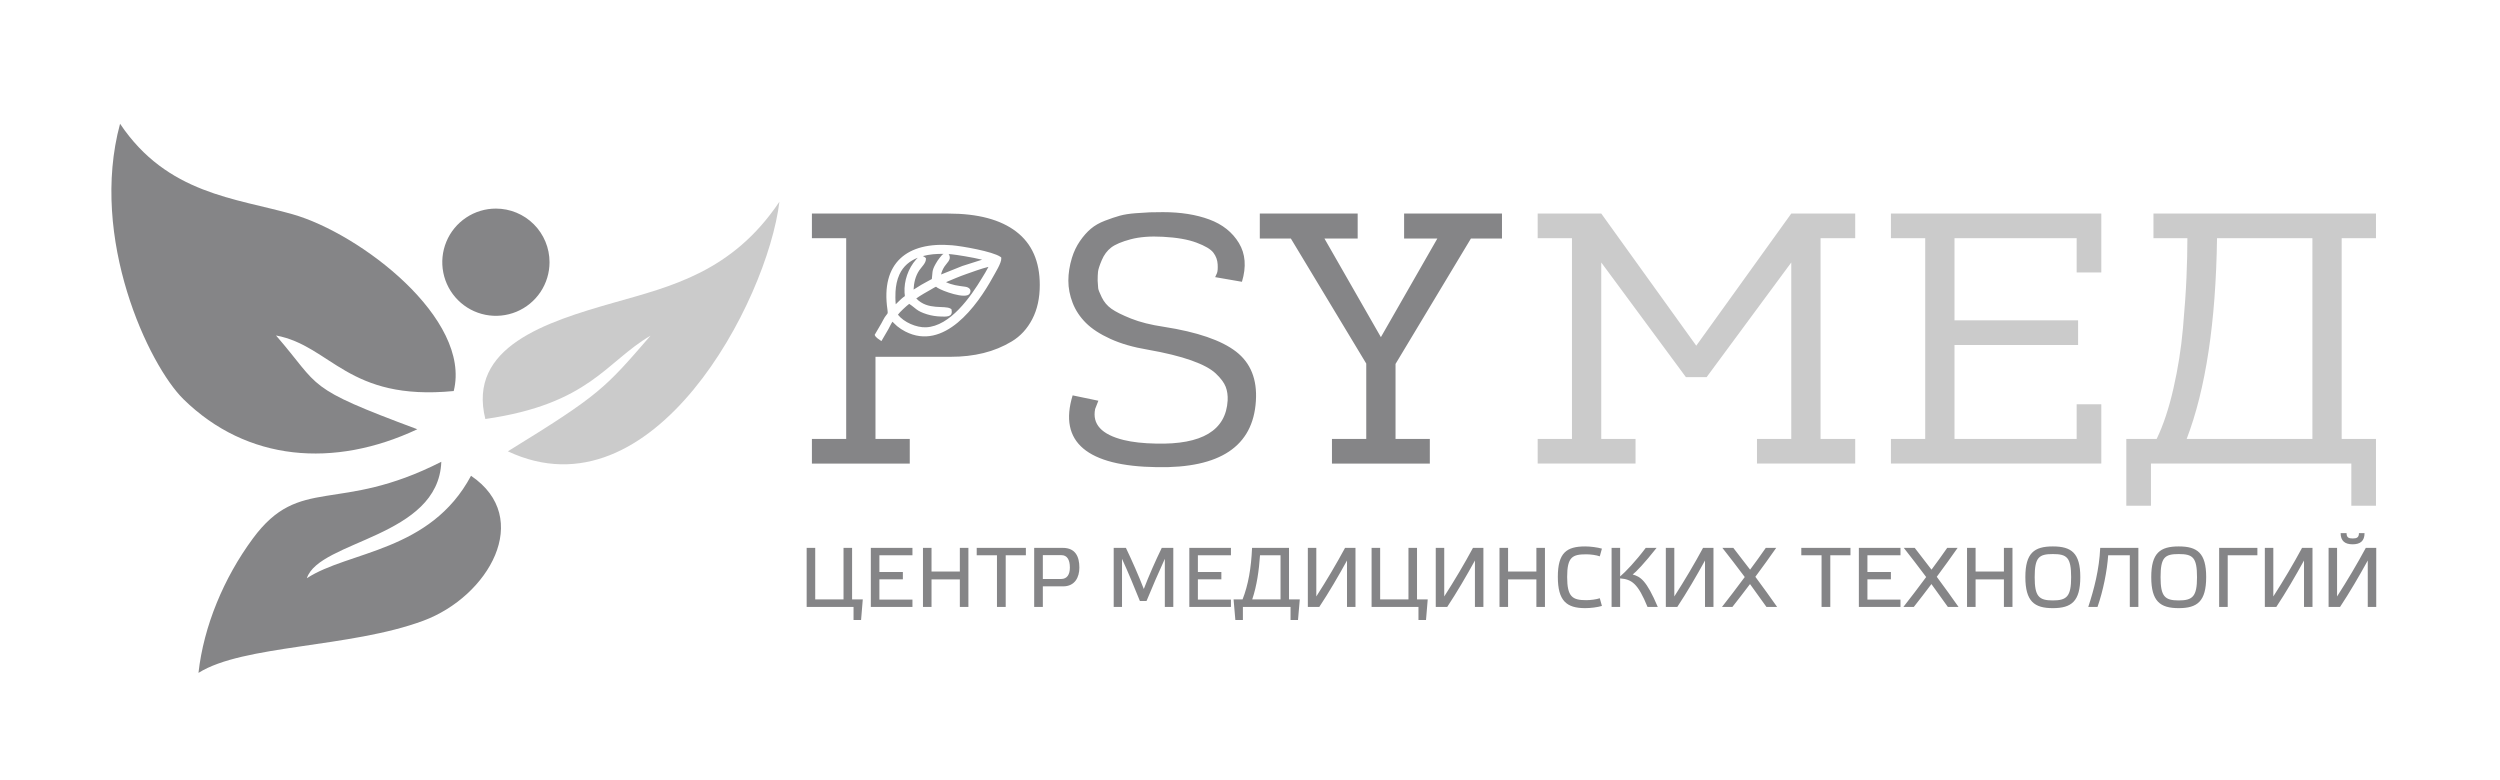
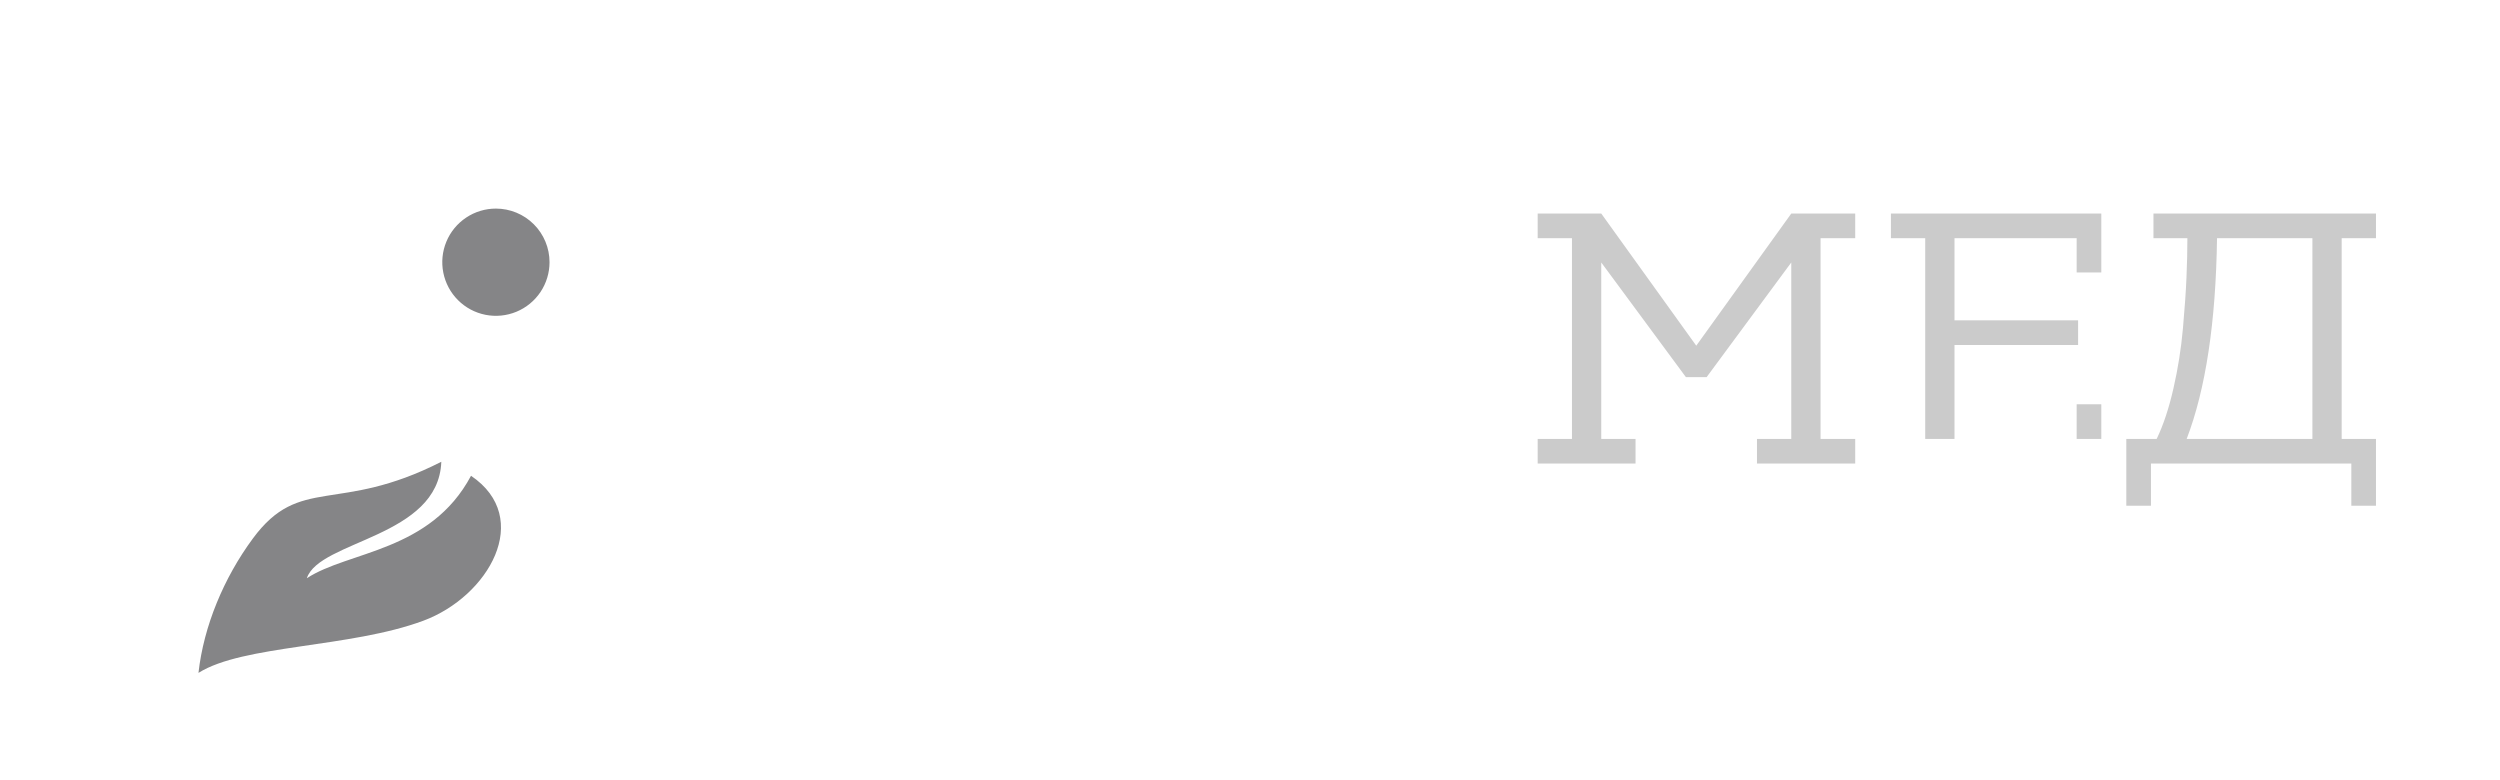
<svg xmlns="http://www.w3.org/2000/svg" width="202" height="63" viewBox="0 0 202 63" fill="none">
-   <path fill-rule="evenodd" clip-rule="evenodd" d="M76.626 17.256C79.012 17.256 80.84 17.742 82.109 18.713C83.379 19.685 84.014 21.123 84.014 23.028C84.014 24.086 83.812 25.005 83.408 25.784C83.004 26.563 82.451 27.165 81.749 27.588C81.046 28.011 80.287 28.324 79.469 28.526C78.651 28.728 77.771 28.829 76.828 28.829H70.739V35.467H73.509V37.458H65.602V35.467H68.372V19.247H65.602V17.256H76.626ZM72.11 25.994C72.235 26.107 72.374 26.262 72.488 26.355C72.693 26.523 72.916 26.667 73.152 26.788C76.272 28.387 78.939 24.741 80.229 22.385C80.41 22.053 80.925 21.238 80.903 20.887L80.898 20.797L80.824 20.746C80.2 20.317 77.739 19.887 76.927 19.818C73.286 19.506 71.151 21.248 71.707 25.023C71.764 25.413 71.703 25.301 71.491 25.627C71.392 25.78 71.314 25.952 71.225 26.111L70.674 27.054C70.756 27.29 71.018 27.408 71.219 27.56L71.783 26.593C71.889 26.404 71.984 26.181 72.11 25.994ZM75.291 22.546C75.01 22.708 74.717 22.847 74.438 23.014C74.286 23.105 74.139 23.202 73.988 23.294C73.931 23.33 73.874 23.363 73.817 23.398C73.844 22.849 73.963 22.313 74.275 21.846C74.45 21.585 74.819 21.257 74.814 20.937L74.812 20.852L74.746 20.798C74.681 20.744 74.62 20.71 74.563 20.692C75.1 20.547 75.68 20.503 76.237 20.513C76.124 20.57 76.042 20.692 75.935 20.821C75.805 20.977 75.704 21.138 75.604 21.314C75.267 21.903 75.366 22.027 75.291 22.546ZM74.157 20.824C74.11 20.868 74.064 20.919 74.017 20.971C73.383 21.687 73.035 22.697 73.087 23.653C73.09 23.716 73.119 23.868 73.113 23.922C73.091 23.951 73.008 24 72.978 24.023C72.794 24.163 72.57 24.406 72.374 24.586C72.34 24.252 72.344 23.787 72.357 23.567C72.387 23.083 72.471 22.626 72.671 22.183C72.982 21.497 73.521 21.073 74.157 20.824ZM76.613 20.527C76.711 20.534 76.807 20.541 76.902 20.549C77.22 20.577 78.609 20.796 79.356 20.983L77.758 21.491L76.039 22.179C76.085 21.951 76.176 21.754 76.313 21.536C76.489 21.259 76.875 20.99 76.702 20.617L76.671 20.55L76.613 20.527ZM76.437 22.799C76.991 22.565 77.53 22.333 78.1 22.135C78.529 21.986 79.317 21.692 79.868 21.563C79.717 21.867 79.508 22.195 79.353 22.452C78.437 23.971 76.774 26.366 74.817 26.446C74.051 26.477 73.038 26.045 72.552 25.427C72.7 25.215 73.224 24.733 73.463 24.552C73.999 24.897 74.038 25.127 74.895 25.393C75.256 25.505 75.646 25.566 76.024 25.575C76.404 25.583 77.004 25.651 76.889 25.058L76.873 24.978L76.804 24.936C76.324 24.642 74.976 25.101 74.034 24.117C74.315 23.901 75 23.515 75.197 23.407C75.263 23.371 75.569 23.18 75.632 23.168C75.663 23.181 75.711 23.228 75.74 23.248C76.124 23.505 78.039 24.209 78.345 23.73C78.543 23.42 78.293 23.207 77.995 23.168C77.375 23.088 76.947 23.033 76.437 22.799ZM93.971 17.141C95.395 17.141 96.641 17.338 97.708 17.732C98.776 18.127 99.575 18.762 100.104 19.637C100.633 20.512 100.715 21.556 100.349 22.768L98.185 22.393C98.223 22.316 98.271 22.21 98.329 22.076C98.387 21.941 98.406 21.701 98.387 21.354C98.368 21.008 98.252 20.695 98.04 20.416C97.829 20.137 97.377 19.868 96.684 19.608C95.991 19.348 95.087 19.19 93.971 19.132C92.951 19.074 92.081 19.142 91.359 19.334C90.638 19.526 90.113 19.748 89.786 19.998C89.459 20.248 89.204 20.59 89.022 21.022C88.839 21.455 88.738 21.768 88.719 21.96C88.699 22.153 88.69 22.393 88.69 22.682C88.709 22.97 88.724 23.172 88.733 23.288C88.743 23.403 88.839 23.648 89.022 24.024C89.204 24.399 89.464 24.707 89.801 24.947C90.138 25.188 90.667 25.452 91.388 25.741C92.11 26.03 92.99 26.251 94.029 26.405C96.742 26.828 98.69 27.497 99.873 28.41C101.056 29.325 101.59 30.657 101.475 32.408C101.244 36.063 98.579 37.843 93.481 37.747C90.652 37.708 88.666 37.203 87.521 36.232C86.376 35.26 86.092 33.831 86.669 31.946L88.748 32.379C88.748 32.379 88.661 32.6 88.488 33.043C88.238 34.274 89.007 35.111 90.796 35.553C91.508 35.727 92.374 35.823 93.394 35.842C97.126 35.938 99.06 34.774 99.195 32.35C99.214 31.946 99.161 31.58 99.036 31.253C98.911 30.926 98.646 30.57 98.242 30.185C97.838 29.801 97.175 29.445 96.251 29.117C95.328 28.791 94.154 28.502 92.73 28.252C91.576 28.059 90.575 27.771 89.729 27.386C88.882 27.001 88.218 26.568 87.737 26.087C87.256 25.606 86.9 25.068 86.669 24.471C86.439 23.875 86.323 23.278 86.323 22.682C86.323 22.085 86.419 21.47 86.612 20.835C86.766 20.334 86.982 19.882 87.261 19.478C87.54 19.074 87.834 18.742 88.141 18.483C88.449 18.223 88.829 18.006 89.281 17.833C89.733 17.66 90.133 17.525 90.479 17.429C90.825 17.333 91.253 17.266 91.763 17.227C92.273 17.189 92.658 17.165 92.918 17.155C93.177 17.145 93.529 17.141 93.971 17.141ZM118.849 19.276L112.759 29.406V35.467H115.53V37.458H107.622V35.467H110.393V29.377L104.303 19.276H101.792V17.256H109.7V19.276H107.016L111.576 27.242L116.136 19.276H113.452V17.256H121.36V19.276H118.849Z" fill="#858587" />
-   <path fill-rule="evenodd" clip-rule="evenodd" d="M149.901 19.245H147.101V35.465H149.901V37.456H141.964V35.465H144.735V21.208L137.895 30.472H136.221L129.381 21.208V35.465H132.152V37.456H124.244V35.465H127.015V19.245H124.244V17.254H129.381L137.058 27.932L144.735 17.254H149.901V19.245ZM152.787 17.254H169.785V22.016H167.794V19.245H157.924V25.883H167.91V27.875H157.924V35.465H167.794V32.665H169.785V37.456H152.787V35.465H155.557V19.245H152.787V17.254ZM191.979 19.245H189.208V35.465H191.979V40.861H189.987V37.456H173.797V40.861H171.806V35.465H174.259C174.797 34.349 175.25 32.987 175.615 31.381C175.981 29.774 176.236 28.163 176.38 26.547C176.524 24.931 176.621 23.55 176.668 22.405C176.717 21.261 176.741 20.207 176.741 19.245H173.999V17.254H191.979V19.245ZM186.842 35.465V19.245H179.165H179.136C179.04 26.037 178.222 31.444 176.683 35.465H186.842Z" fill="#CBCBCB" />
-   <path fill-rule="evenodd" clip-rule="evenodd" d="M65.87 44.268H65.178V49.042H68.966V50.097H69.575L69.712 48.433H68.849V44.268H68.157V48.433H65.87V44.268ZM70.363 44.268V49.042H73.726V48.446H71.055V46.809H72.952V46.22H71.055V44.864H73.726V44.268H70.363ZM75.267 46.816H77.555V49.042H78.247V44.268H77.555V46.179H75.267V44.268H74.576V49.042H75.267V46.816ZM81.261 49.042V44.864H82.891V44.268H78.918V44.864H80.555V49.042H81.261ZM84.261 46.782V44.857H85.768C86.213 44.857 86.446 45.213 86.446 45.857C86.446 46.432 86.213 46.782 85.74 46.782H84.261ZM84.261 49.042V47.378H85.898C86.85 47.378 87.213 46.645 87.213 45.864C87.213 44.987 86.905 44.268 85.871 44.268H83.562V49.042H84.261ZM92.419 47.59C91.994 46.494 91.481 45.33 90.974 44.268H89.987V49.042H90.659V45.152C91.152 46.227 91.665 47.474 92.104 48.563H92.638C93.083 47.487 93.611 46.254 94.118 45.152V49.042H94.803V44.268H93.871C93.357 45.323 92.844 46.487 92.419 47.59ZM96.097 44.268V49.042H99.46V48.446H96.789V46.809H98.686V46.22H96.789V44.864H99.46V44.268H96.097ZM104.152 44.268H101.166C101.097 45.898 100.858 47.268 100.399 48.433H99.673L99.817 50.097H100.426V49.042H104.276V50.097H104.879L105.022 48.433H104.152V44.268ZM103.467 48.433H101.18C101.556 47.323 101.728 46.056 101.81 44.864H103.467V48.433ZM109.523 44.268H108.68C107.981 45.563 107.194 46.892 106.358 48.193V44.268H105.673V49.042H106.598C107.372 47.871 108.146 46.549 108.838 45.288V49.042H109.523V44.268ZM111.516 44.268H110.824V49.042H114.612V50.097H115.222L115.359 48.433H114.495V44.268H113.804V48.433H111.516V44.268ZM119.859 44.268H119.016C118.318 45.563 117.53 46.892 116.694 48.193V44.268H116.009V49.042H116.934C117.708 47.871 118.482 46.549 119.174 45.288V49.042H119.859V44.268ZM121.852 46.816H124.14V49.042H124.832V44.268H124.14V46.179H121.852V44.268H121.16V49.042H121.852V46.816ZM125.873 46.611C125.873 48.556 126.585 49.138 128.085 49.138C128.517 49.138 129.065 49.07 129.435 48.96L129.263 48.337C128.989 48.433 128.517 48.494 128.167 48.494C127.044 48.494 126.626 48.22 126.626 46.617C126.626 45.008 127.044 44.788 128.167 44.788C128.517 44.788 128.989 44.85 129.263 44.953L129.435 44.33C129.072 44.227 128.517 44.151 128.085 44.151C126.585 44.151 125.873 44.658 125.873 46.611ZM133.949 49.042C133.024 46.857 132.538 46.597 131.921 46.419C132.188 46.22 132.88 45.501 133.853 44.268H132.976C132.181 45.33 131.332 46.22 130.907 46.576V44.268H130.216V49.042H130.907V46.734C131.853 46.809 132.346 47.145 133.12 49.042H133.949ZM138.449 44.268H137.606C136.908 45.563 136.12 46.892 135.284 48.193V44.268H134.599V49.042H135.524C136.298 47.871 137.072 46.549 137.764 45.288V49.042H138.449V44.268ZM140.052 44.268H139.168C139.723 44.967 140.36 45.802 140.976 46.624C140.339 47.48 139.682 48.35 139.134 49.042H139.976C140.435 48.46 140.915 47.837 141.401 47.193C141.867 47.83 142.312 48.453 142.73 49.042H143.593C143.079 48.309 142.456 47.446 141.833 46.604C142.422 45.809 142.997 45.015 143.518 44.268H142.675C142.285 44.83 141.853 45.432 141.408 46.028C140.922 45.391 140.463 44.795 140.052 44.268ZM147.888 49.042V44.864H149.518V44.268H145.545V44.864H147.182V49.042H147.888ZM150.196 44.268V49.042H153.559V48.446H150.888V46.809H152.785V46.22H150.888V44.864H153.559V44.268H150.196ZM154.71 44.268H153.826C154.381 44.967 155.018 45.802 155.635 46.624C154.998 47.48 154.34 48.35 153.792 49.042H154.635C155.094 48.46 155.573 47.837 156.059 47.193C156.525 47.83 156.97 48.453 157.388 49.042H158.251C157.738 48.309 157.114 47.446 156.491 46.604C157.08 45.809 157.655 45.015 158.176 44.268H157.334C156.943 44.83 156.512 45.432 156.066 46.028C155.58 45.391 155.121 44.795 154.71 44.268ZM159.628 46.816H161.916V49.042H162.608V44.268H161.916V46.179H159.628V44.268H158.936V49.042H159.628V46.816ZM165.868 44.151C164.368 44.151 163.649 44.679 163.649 46.624C163.649 48.59 164.368 49.138 165.868 49.138C167.375 49.138 168.088 48.59 168.088 46.624C168.088 44.679 167.368 44.151 165.868 44.151ZM165.868 48.515C164.738 48.515 164.402 48.186 164.402 46.638C164.402 45.035 164.738 44.768 165.868 44.768C167.005 44.768 167.348 45.035 167.348 46.638C167.348 48.186 167.005 48.515 165.868 48.515ZM172.088 44.864V49.042H172.78V44.268H169.697C169.622 46.008 169.197 47.624 168.731 49.042H169.478C169.937 47.727 170.252 46.138 170.341 44.864H172.088ZM176.04 44.151C174.54 44.151 173.821 44.679 173.821 46.624C173.821 48.59 174.54 49.138 176.04 49.138C177.547 49.138 178.259 48.59 178.259 46.624C178.259 44.679 177.54 44.151 176.04 44.151ZM176.04 48.515C174.91 48.515 174.574 48.186 174.574 46.638C174.574 45.035 174.91 44.768 176.04 44.768C177.177 44.768 177.519 45.035 177.519 46.638C177.519 48.186 177.177 48.515 176.04 48.515ZM179.999 49.042V44.864H182.397V44.268H179.307V49.042H179.999ZM186.849 44.268H186.006C185.308 45.563 184.52 46.892 183.684 48.193V44.268H182.999V49.042H183.924C184.698 47.871 185.472 46.549 186.164 45.288V49.042H186.849V44.268ZM192 44.268H191.157C190.459 45.563 189.671 46.892 188.835 48.193V44.268H188.15V49.042H189.075C189.849 47.871 190.623 46.549 191.315 45.288V49.042H192V44.268ZM189.123 43.076C189.123 43.7 189.465 43.98 190.089 43.98C190.726 43.98 191.055 43.7 191.055 43.076H190.602C190.602 43.432 190.424 43.508 190.102 43.508C189.767 43.508 189.602 43.432 189.602 43.076H189.123Z" fill="#858587" />
-   <path fill-rule="evenodd" clip-rule="evenodd" d="M36.661 31.596C38.118 25.762 29.115 18.87 23.642 17.312C19.033 15.999 13.513 15.685 9.701 10C7.191 19.273 12.018 29.503 14.826 32.258C19.954 37.288 26.994 37.845 33.719 34.683C24.521 31.259 26 31.367 22.301 27.106C26.777 27.947 28.079 32.428 36.661 31.596Z" fill="#858587" />
-   <path fill-rule="evenodd" clip-rule="evenodd" d="M39.215 33.856C37.758 28.022 44.123 26.014 49.596 24.455C54.205 23.142 59.163 21.986 62.976 16.301C61.999 24.357 52.77 41.985 41.035 36.466C48.521 31.863 48.866 31.382 52.565 27.121C48.959 29.225 47.657 32.639 39.215 33.856Z" fill="#CBCBCB" />
+   <path fill-rule="evenodd" clip-rule="evenodd" d="M149.901 19.245H147.101V35.465H149.901V37.456H141.964V35.465H144.735V21.208L137.895 30.472H136.221L129.381 21.208V35.465H132.152V37.456H124.244V35.465H127.015V19.245H124.244V17.254H129.381L137.058 27.932L144.735 17.254H149.901V19.245ZM152.787 17.254H169.785V22.016H167.794V19.245H157.924V25.883H167.91V27.875H157.924V35.465H167.794V32.665H169.785V37.456V35.465H155.557V19.245H152.787V17.254ZM191.979 19.245H189.208V35.465H191.979V40.861H189.987V37.456H173.797V40.861H171.806V35.465H174.259C174.797 34.349 175.25 32.987 175.615 31.381C175.981 29.774 176.236 28.163 176.38 26.547C176.524 24.931 176.621 23.55 176.668 22.405C176.717 21.261 176.741 20.207 176.741 19.245H173.999V17.254H191.979V19.245ZM186.842 35.465V19.245H179.165H179.136C179.04 26.037 178.222 31.444 176.683 35.465H186.842Z" fill="#CBCBCB" />
  <path fill-rule="evenodd" clip-rule="evenodd" d="M35.658 37.312C27.297 41.569 24.251 38.341 20.436 43.505C18.078 46.696 16.455 50.605 16.037 54.369C19.651 52.093 28.277 52.354 34.201 50.156C39.472 48.201 43.121 41.871 38.059 38.443C34.775 44.598 28.144 44.52 24.792 46.722C25.809 43.649 35.431 43.437 35.658 37.312Z" fill="#858587" />
  <path fill-rule="evenodd" clip-rule="evenodd" d="M40.069 16.854C41.218 16.854 42.32 17.31 43.133 18.123C43.945 18.935 44.402 20.037 44.402 21.186C44.402 22.043 44.148 22.881 43.672 23.593C43.196 24.306 42.519 24.861 41.727 25.189C40.935 25.517 40.064 25.603 39.224 25.436C38.383 25.269 37.611 24.856 37.005 24.25C36.399 23.644 35.987 22.872 35.82 22.032C35.652 21.191 35.738 20.32 36.066 19.528C36.394 18.736 36.949 18.06 37.662 17.584C38.374 17.108 39.212 16.854 40.069 16.854Z" fill="#858587" />
</svg>